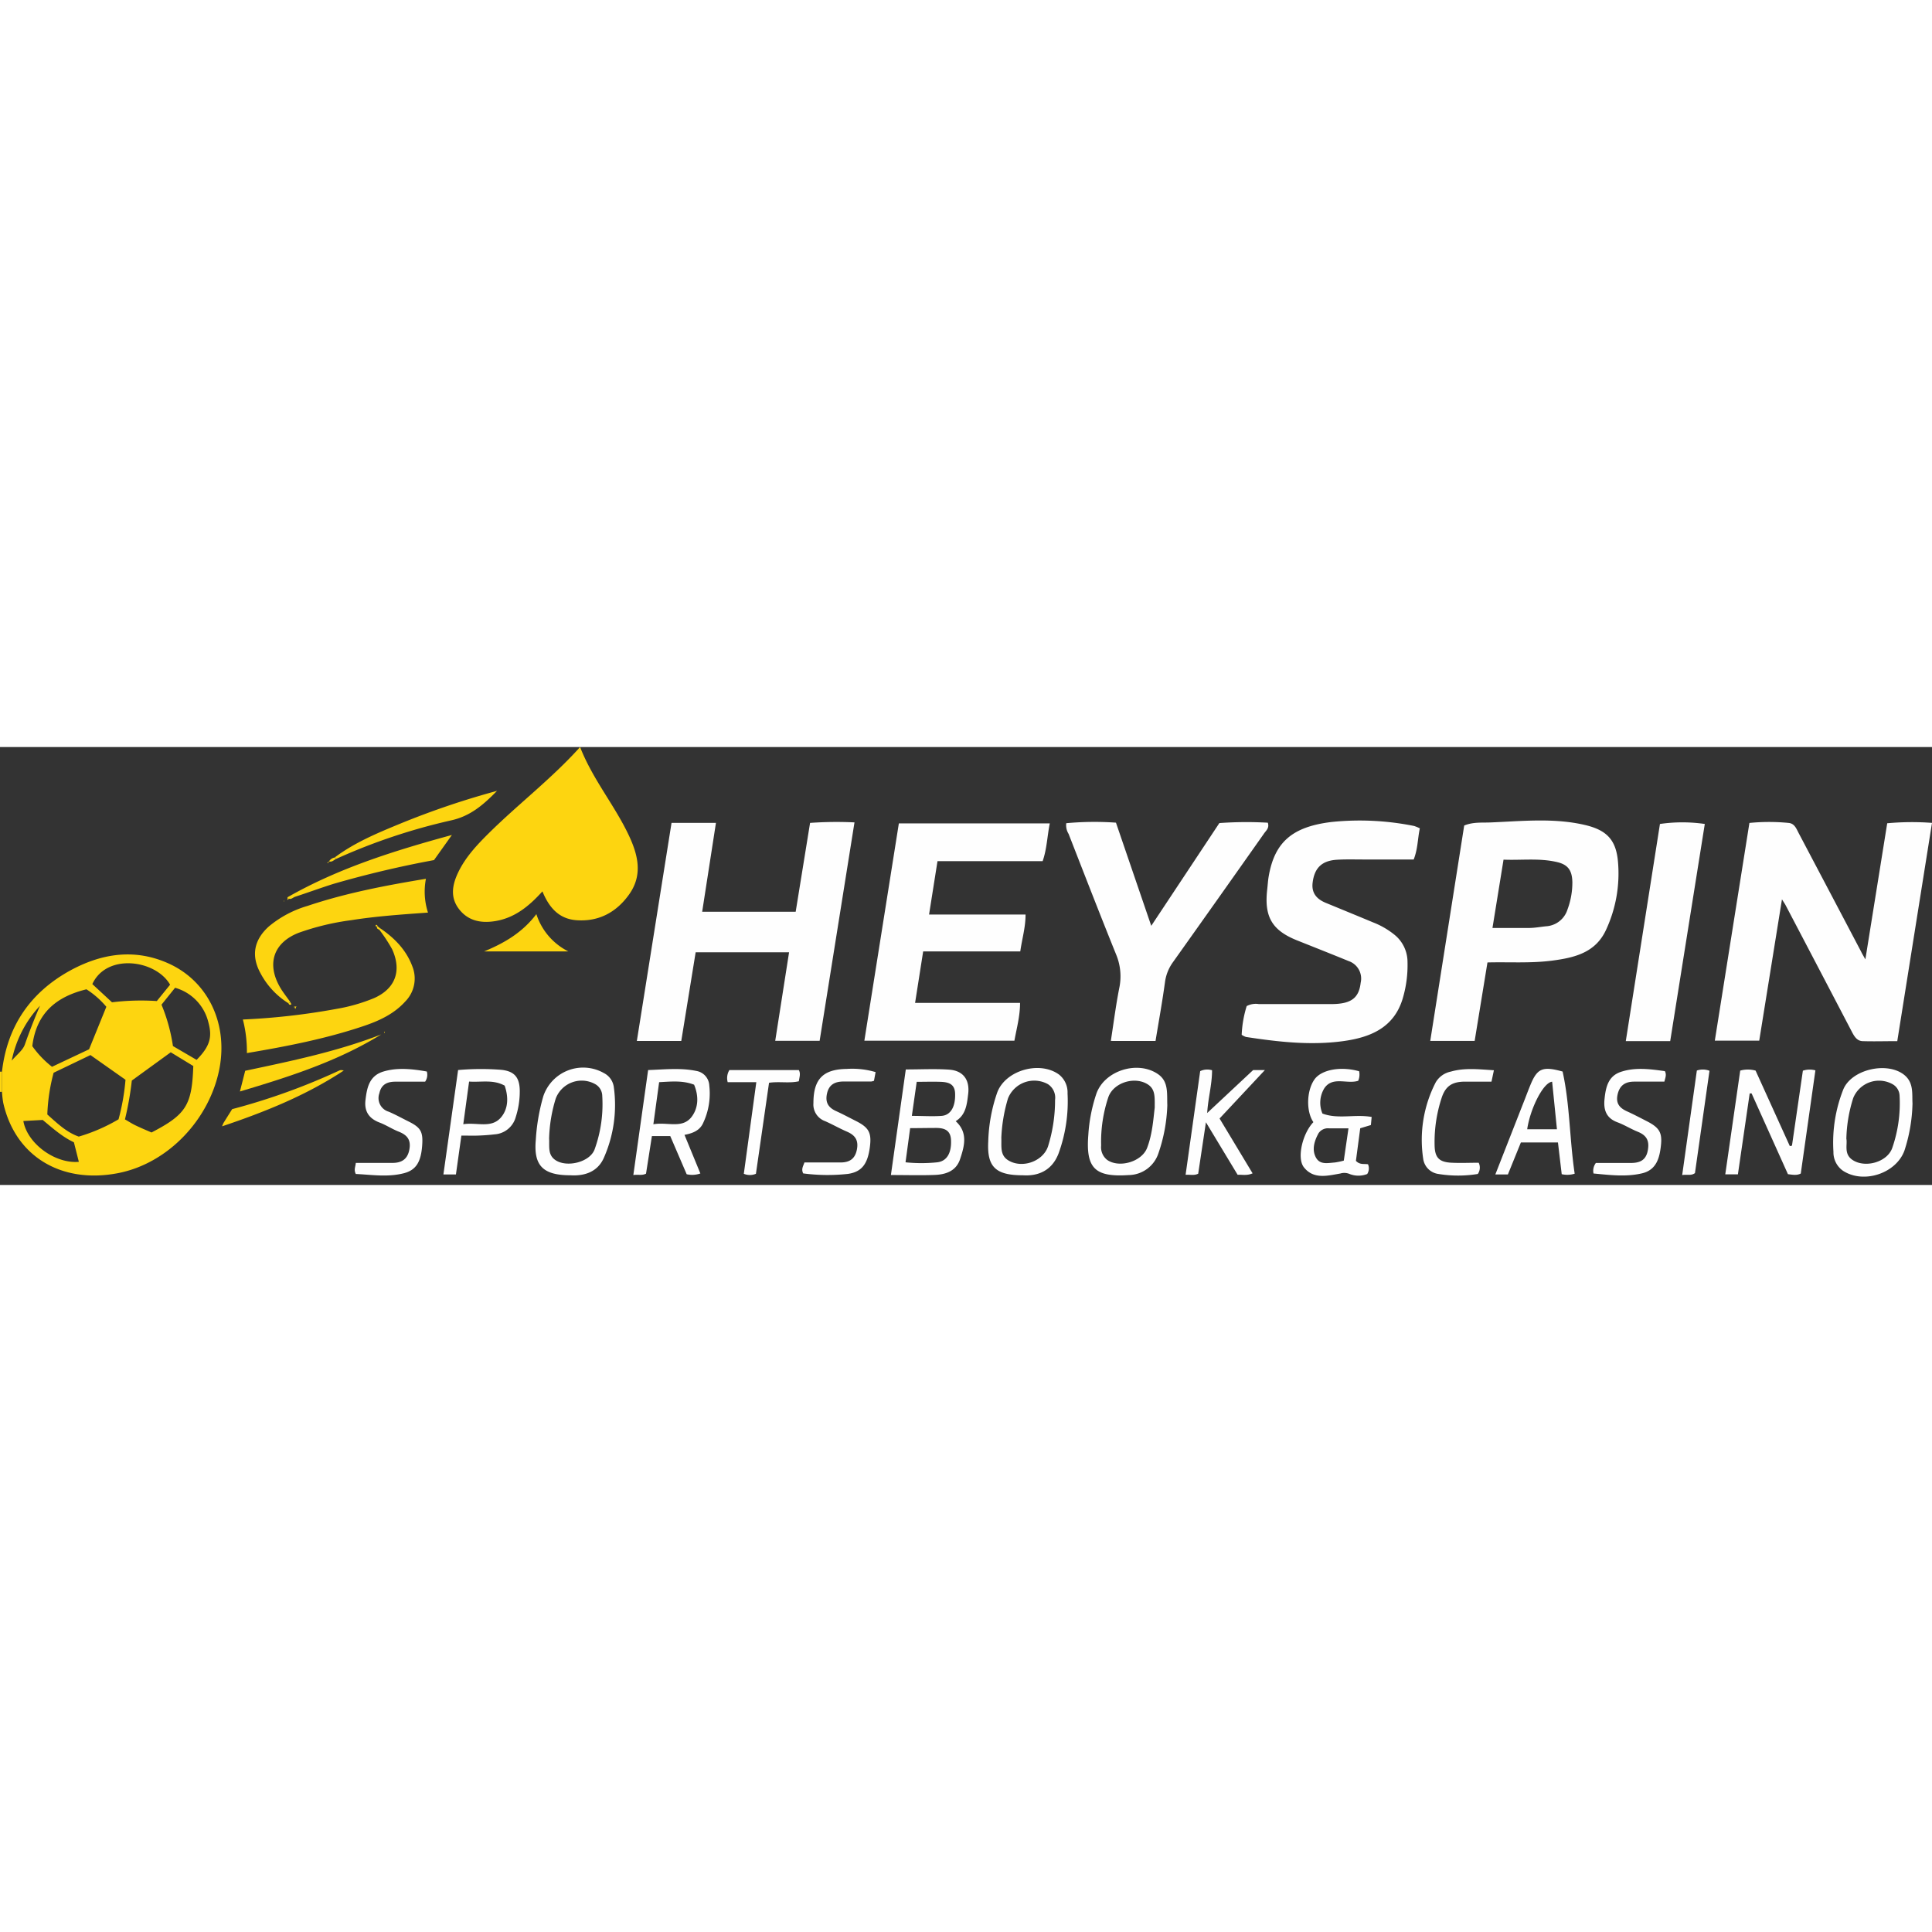
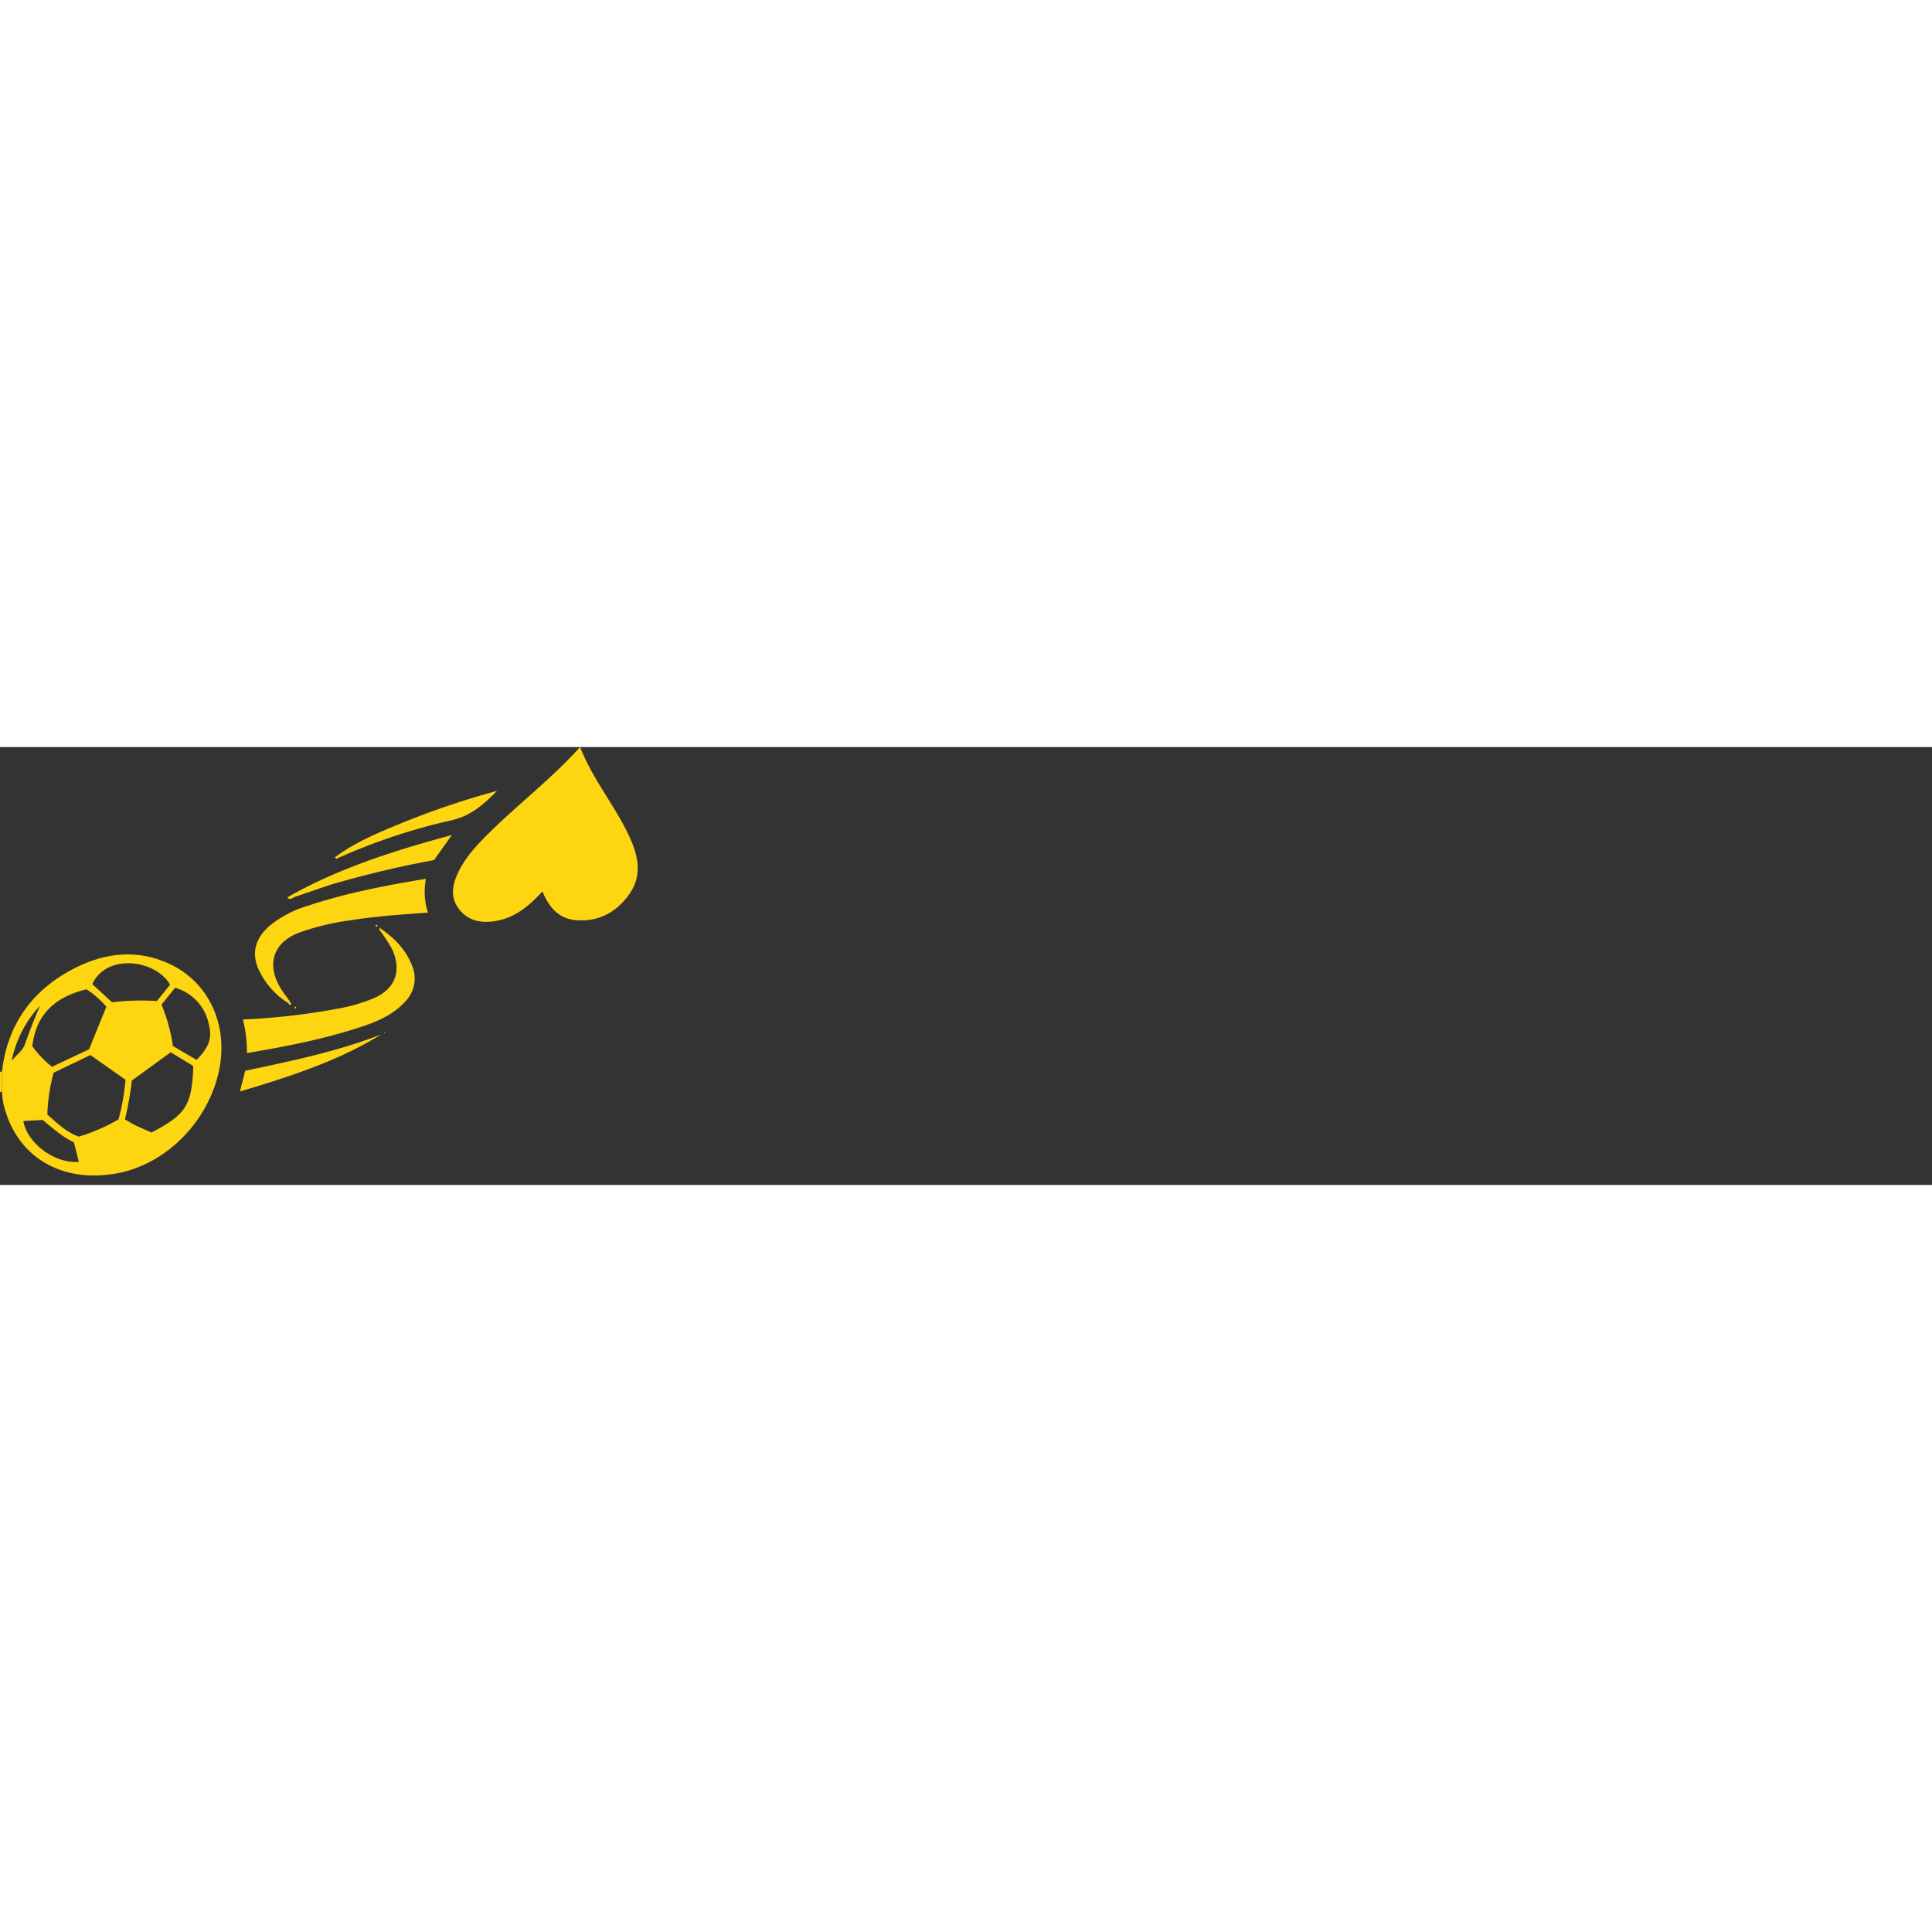
<svg xmlns="http://www.w3.org/2000/svg" width="150" height="150" fill="none" viewBox="0 0 150 34">
  <rect x="0" y="0" width="150" height="34" fill="#333333" stroke="none" />
  <path fill="#FDD510" d="M.154 26.771H0v-1.567h.154v1.567Z" />
  <path fill="#FDD510" d="M.154 26.771v-1.567c.401-3.52 2.194-6.135 5.266-7.837 2.386-1.307 4.922-1.743 7.524-.627 3.135 1.335 4.74 4.611 4.113 8.119-.721 3.981-3.982 7.486-7.938 8.232-4.36.824-7.934-1.301-8.868-5.47a7.702 7.702 0 0 1-.097-.85Zm3.52 1.756c.774.692 1.502 1.392 2.442 1.718a13.608 13.608 0 0 0 3.088-1.342 17.18 17.18 0 0 0 .54-3.07l-2.722-1.918-2.859 1.373a14.359 14.359 0 0 0-.489 3.239Zm9.583-4.828-3.022 2.194a24.476 24.476 0 0 1-.533 3.016c.292.166.549.336.825.467.417.2.846.38 1.238.549 2.69-1.398 3.138-2.116 3.242-5.16l-1.75-1.066Zm-10.749-.476a7.66 7.66 0 0 0 1.53 1.602l2.878-1.358 1.341-3.3a6.797 6.797 0 0 0-1.545-1.358c-2.307.567-3.89 1.815-4.204 4.414Zm12.756 1.065c1.04-1.056 1.232-1.774.909-2.934a3.687 3.687 0 0 0-2.58-2.664l-1.054 1.313c.428 1.03.726 2.11.888 3.213l1.837 1.072Zm-8.095-5.884 1.527 1.414a18.596 18.596 0 0 1 3.48-.097l1.031-1.27c-1.116-1.94-4.93-2.463-6.038-.047ZM6.12 32.197l-.382-1.51c-.912-.427-1.665-1.11-2.423-1.734l-1.502.082c.304 1.746 2.458 3.329 4.304 3.169l.003-.007Zm-3.015-12.11A8.753 8.753 0 0 0 .91 24.348c.414-.486.869-.812 1.02-1.254a44.17 44.17 0 0 1 1.175-3.006Zm39.008-8.88c-1.05 1.163-2.154 2.053-3.646 2.304-1.097.182-2.107 0-2.821-.918-.715-.919-.533-1.903-.066-2.875.564-1.17 1.439-2.104 2.345-3.003C40.219 4.439 42.805 2.48 45.038 0c.978 2.508 2.677 4.511 3.783 6.856.718 1.523 1.1 3.078.022 4.59-.987 1.385-2.354 2.121-4.075 2-1.37-.098-2.135-.976-2.655-2.24Zm-19.718 8.686a6.123 6.123 0 0 1-2.157-2.307c-.759-1.37-.527-2.602.627-3.649a8.321 8.321 0 0 1 3.006-1.601c2.969-.997 6.032-1.584 9.198-2.107a5.295 5.295 0 0 0 .16 2.624c-2.029.147-3.997.279-5.956.589-1.39.18-2.756.508-4.076.978-1.956.759-2.508 2.392-1.464 4.216.232.405.533.772.8 1.154l-.138.104Z" />
  <path fill="#FDD510" d="M29.467 14.038c1.126.752 2.053 1.68 2.54 2.971a2.536 2.536 0 0 1-.537 2.74c-.884.985-2.053 1.514-3.266 1.922-2.919.981-5.934 1.567-9.035 2.09a9.921 9.921 0 0 0-.313-2.607 53.029 53.029 0 0 0 7.276-.825 13.555 13.555 0 0 0 2.921-.84c1.652-.737 2.15-2.129 1.392-3.79-.29-.521-.617-1.02-.978-1.495v-.166Zm-7.141-2.377c3.956-2.257 8.257-3.605 12.759-4.833l-1.389 1.95a80.262 80.262 0 0 0-7.837 1.855c-.99.314-1.965.671-2.953.994-.185.06-.376.313-.595.047l.015-.013ZM26 8.564c1.533-1.15 3.291-1.88 5.04-2.602a63.895 63.895 0 0 1 7.55-2.56c-1.082 1.103-2.088 1.977-3.615 2.303A46.322 46.322 0 0 0 26.11 8.68L26 8.564Zm-7.373 18.179.41-1.608c3.565-.756 7.142-1.492 10.562-2.822-3.364 2.076-7.085 3.273-10.972 4.43Z" />
-   <path fill="#FEFEFE" d="m144.827 16.486 1.696-10.568a21.01 21.01 0 0 1 3.477-.03l-2.696 16.946c-.941 0-1.825.028-2.699 0-.47-.022-.671-.43-.869-.809a6422.29 6422.29 0 0 0-5.106-9.752c-.047-.091-.107-.173-.279-.449l-1.765 10.972h-3.448l2.686-16.903c1.017-.1 2.04-.1 3.057 0 .46.05.595.464.777.806 1.616 3.062 3.229 6.124 4.84 9.188.069.15.151.28.329.599Zm-81.191 6.323h-3.448l1.075-6.872H54.01l-1.116 6.881h-3.449L52.138 5.89h3.448l-1.069 6.897h7.26l1.117-6.897a29.234 29.234 0 0 1 3.448-.04l-2.706 16.959Zm9.151-13.95-.655 4.144h7.492c0 1.013-.273 1.881-.41 2.865h-7.54l-.627 3.997h8.15c0 1.035-.263 1.956-.438 2.934h-11.65l2.678-16.871h11.718c-.204 1.025-.223 1.981-.555 2.934l-8.163-.003Zm40.893-2.765c.684-.282 1.351-.213 1.991-.238 2.47-.097 4.956-.376 7.404.2 1.699.402 2.414 1.18 2.549 2.906a10.378 10.378 0 0 1-.941 5.251c-.818 1.756-2.438 2.138-4.134 2.364-1.696.225-3.336.103-5.063.147l-.994 6.091h-3.448l2.636-16.721Zm2.195 7.953h2.821c.442 0 .881-.082 1.32-.129a1.861 1.861 0 0 0 1.683-1.304 6.001 6.001 0 0 0 .379-2.138c-.025-.94-.366-1.379-1.291-1.567-1.332-.291-2.68-.11-4.053-.166l-.859 5.304Zm-5.64-7.734c-.172.819-.154 1.602-.476 2.417h-3.913c-.677 0-1.357-.022-2.034.02-1.179.068-1.756.626-1.9 1.777-.1.805.314 1.276 1.013 1.567 1.225.505 2.451 1.006 3.674 1.517a6.223 6.223 0 0 1 1.68.972 2.721 2.721 0 0 1 1 2.12 9.051 9.051 0 0 1-.383 2.855c-.677 2.216-2.47 2.969-4.529 3.263-2.558.364-5.1.076-7.634-.313a1.407 1.407 0 0 1-.329-.166 8.705 8.705 0 0 1 .389-2.23c.288-.152.618-.207.94-.156h5.715c1.489-.019 2.063-.498 2.195-1.661a1.433 1.433 0 0 0-.941-1.68c-1.323-.543-2.652-1.066-3.978-1.596-1.956-.778-2.58-1.83-2.339-3.95.038-.336.057-.677.113-1.013.455-2.655 1.812-3.874 4.909-4.24a21.294 21.294 0 0 1 6.386.313c.152.05.299.112.442.184Zm-23.99 16.505c.219-1.414.388-2.746.648-4.075a4.405 4.405 0 0 0-.24-2.643c-1.255-3.103-2.468-6.235-3.687-9.357a1.276 1.276 0 0 1-.182-.83 23.856 23.856 0 0 1 3.859-.042l2.74 8.01 5.288-7.978a29.15 29.15 0 0 1 3.762-.028c.144.435-.163.627-.314.868a2578.28 2578.28 0 0 1-7.044 9.95c-.337.461-.553 1-.627 1.567-.206 1.517-.482 3.028-.733 4.561l-3.47-.003Zm42.633-16.846a12.196 12.196 0 0 1 3.482 0l-2.686 16.859h-3.448l2.652-16.86ZM69.17 33.229l1.156-8.198c1.179 0 2.276-.06 3.364.016 1.088.075 1.611.784 1.48 1.881-.098.796-.167 1.624-.97 2.12.979.893.672 1.955.333 2.968-.313.918-1.125 1.182-2.006 1.207-1.072.04-2.141.006-3.358.006Zm1.495-3.652-.36 2.664c.82.085 1.646.085 2.466 0 .75-.09 1.11-.73 1.066-1.727-.034-.771-.52-.94-1.163-.94s-1.298.015-2.012.015l.003-.012Zm.131-.94c.856 0 1.587.053 2.308 0 .72-.054 1.087-.734 1.05-1.744-.028-.758-.543-.877-1.123-.9-.58-.021-1.253 0-1.858 0l-.377 2.643Zm64.135 4.538h-.981l1.16-8.053c.39-.11.803-.11 1.194 0l2.658 5.86.166-.032.847-5.822c.314-.104.652-.113.972-.025l-1.135 8.01c-.314.163-.627.094-.997.05l-2.821-6.27h-.148l-.915 6.282ZM53.144 30.11l1.232 2.997c-.341.121-.71.142-1.063.06l-1.275-2.963h-1.424l-.457 2.918c-.314.16-.586.053-.985.107l1.148-8.15c1.27-.044 2.508-.186 3.74.068a1.203 1.203 0 0 1 1.009 1.138 5.367 5.367 0 0 1-.47 2.89c-.264.606-.828.816-1.455.935Zm-2.417-.822c1.104-.197 2.26.38 2.985-.595.517-.7.545-1.599.178-2.477-.9-.348-1.793-.241-2.715-.197l-.448 3.27Zm28.674 3.96c-2.122 0-2.774-.668-2.674-2.612.034-1.304.271-2.595.702-3.827.652-1.728 3.323-2.474 4.81-1.367a1.768 1.768 0 0 1 .645 1.448 11.781 11.781 0 0 1-.702 4.677c-.524 1.348-1.618 1.762-2.78 1.68Zm-1.658-2.919c.028.652-.122 1.335.514 1.743 1.063.68 2.705.122 3.11-1.063.366-1.17.551-2.39.548-3.617a1.254 1.254 0 0 0-.558-1.22 2.195 2.195 0 0 0-3.1 1.116 12.37 12.37 0 0 0-.514 3.041Zm-33.458 2.919c-2.153 0-2.862-.771-2.686-2.746.068-1.145.262-2.278.58-3.38a3.262 3.262 0 0 1 4.702-1.812 1.433 1.433 0 0 1 .777 1.104 10.137 10.137 0 0 1-.749 5.42c-.498 1.197-1.59 1.48-2.624 1.414Zm-1.652-2.862c.035.627-.11 1.235.442 1.649.875.652 2.721.213 3.091-.8a10.31 10.31 0 0 0 .593-4.144 1.066 1.066 0 0 0-.524-.906 2.154 2.154 0 0 0-3.09 1.113 11.496 11.496 0 0 0-.512 3.088Zm105.853-2.718a12.634 12.634 0 0 1-.627 3.667c-.652 1.775-3.166 2.6-4.762 1.568a1.742 1.742 0 0 1-.749-1.473 11.227 11.227 0 0 1 .755-4.822c.627-1.59 3.449-2.229 4.768-1.131.718.604.574 1.46.615 2.19Zm-5.135 2.74c.094.441-.207 1.166.451 1.63.966.68 2.709.207 3.107-.897a10.59 10.59 0 0 0 .574-4.075 1.064 1.064 0 0 0-.552-.894 2.162 2.162 0 0 0-3.044 1.07 11.133 11.133 0 0 0-.536 3.165ZM90.63 27.806a12.583 12.583 0 0 1-.692 3.74 2.464 2.464 0 0 1-2.308 1.686c-2.605.175-3.338-.517-3.134-3.107.066-1.093.277-2.172.626-3.21.627-1.787 3.176-2.602 4.765-1.533.85.57.709 1.486.743 2.424Zm-.978.169c0-.787.053-1.386-.51-1.765-1.01-.677-2.678-.176-3.088.965a10.922 10.922 0 0 0-.562 3.762 1.254 1.254 0 0 0 .461 1.113c.94.662 2.693.15 3.107-.925.413-1.075.483-2.225.595-3.153l-.003.003Zm12.32 1.147c-.571-.821-.536-2.42.075-3.304.533-.77 2.038-1.053 3.476-.646.052.249.027.507-.072.74-.871.28-1.971-.37-2.623.568a2.155 2.155 0 0 0-.154 1.975c1.21.46 2.53.031 3.821.266l-.059.627-.828.25-.335 2.53c.313.33.642.21.94.267a.809.809 0 0 1-.063.755 1.875 1.875 0 0 1-1.363 0 1.057 1.057 0 0 0-.731-.037c-.993.17-2.065.47-2.821-.483-.57-.724-.1-2.64.737-3.508Zm2.36 2.988.364-2.508h-1.52a.877.877 0 0 0-.809.389c-.314.583-.527 1.235-.213 1.852.313.618.94.449 1.47.414.239-.034.475-.083.708-.147Zm17.925 1.015a1.933 1.933 0 0 1-1.006.038l-.292-2.464h-2.878l-1.009 2.486h-.975l2.317-5.912c.131-.339.26-.68.398-1.016.533-1.304.94-1.498 2.508-1.063.567 2.562.539 5.254.937 7.931Zm-1.376-3.448-.373-3.693c-.693.057-1.709 2.107-1.937 3.693h2.31Zm-23.586-4.599h.912l-3.52 3.762 2.564 4.257c-.423.188-.762.1-1.163.11l-2.46-4.075-.6 3.993c-.313.157-.598.063-.978.085l1.132-8.047c.288-.138.617-.162.922-.069 0 1.12-.314 2.194-.377 3.32l3.568-3.336Zm-61.897 8.107h-.972l1.141-8.107a20.052 20.052 0 0 1 3.342-.018c1.013.103 1.423.567 1.445 1.592a6.5 6.5 0 0 1-.313 2.078 1.828 1.828 0 0 1-1.652 1.342c-.414.05-.831.078-1.254.094-.423.016-.831 0-1.314 0l-.423 3.019Zm1.022-7.21-.451 3.31c1.05-.172 2.194.358 2.943-.548.561-.674.57-1.583.27-2.449-.89-.492-1.809-.25-2.762-.316v.003Zm31.561-.737-.125.674a.998.998 0 0 1-.229.057h-2.194c-.627.018-1.075.244-1.226.94-.15.696.113 1.088.715 1.36.52.236 1.025.508 1.536.766 1.016.514 1.229.924 1.072 2.068-.175 1.276-.627 1.881-1.693 2.038a14.508 14.508 0 0 1-3.476-.038c-.17-.335 0-.558.094-.85h2.802c.674 0 1.122-.253 1.27-.993.147-.74-.144-1.132-.78-1.404-.574-.248-1.117-.561-1.69-.812a1.37 1.37 0 0 1-.903-1.398c0-1.856.736-2.63 2.59-2.655a6.368 6.368 0 0 1 2.237.247Zm55.74 7.872a1.002 1.002 0 0 1 .182-.818h2.712c.649 0 1.16-.173 1.313-.94.154-.769-.072-1.201-.774-1.484-.53-.213-1.022-.526-1.568-.73-.858-.314-1.1-.94-1.012-1.796.094-.919.276-1.796 1.279-2.126 1.122-.37 2.266-.21 3.407-.053.151.285.029.524-.037.815h-2.339c-.674 0-1.125.263-1.291.984-.166.721.166 1.073.755 1.336.521.235 1.028.505 1.536.765.941.486 1.176.871 1.072 1.85-.103.977-.344 1.943-1.511 2.194-1.219.279-2.464.122-3.724.003Zm-96.097.037c-.17-.35-.019-.555 0-.859h2.84c.724 0 1.182-.288 1.32-1.043.138-.756-.176-1.126-.825-1.383-.51-.2-.974-.514-1.492-.708-.824-.314-1.197-.875-1.09-1.753.115-.959.294-1.88 1.398-2.21 1.103-.329 2.257-.194 3.363 0a.939.939 0 0 1-.131.79h-2.301c-.627 0-1.104.2-1.254.906a1.1 1.1 0 0 0 .73 1.426c.527.226 1.028.505 1.54.759.965.48 1.14.806 1.05 1.928-.101 1.232-.483 1.85-1.418 2.09-1.26.324-2.514.114-3.73.057Zm88.363-8.053-.188.884h-2.11c-.94.016-1.457.339-1.758 1.254a10.97 10.97 0 0 0-.549 3.693c.019.978.373 1.307 1.339 1.35.699.032 1.401 0 2.084 0a.857.857 0 0 1-.069.872 9.488 9.488 0 0 1-3.053 0 1.377 1.377 0 0 1-1.188-1.194 9.751 9.751 0 0 1 .966-5.906 1.756 1.756 0 0 1 1.172-.846c1.069-.31 2.147-.182 3.354-.107Zm-57.267.925h-2.222a1.187 1.187 0 0 1 .132-.94h5.392c.157.29.04.56 0 .87-.737.173-1.495 0-2.314.117l-1.018 7.066a1.198 1.198 0 0 1-.94 0l.97-7.113Zm73.023-.903a1.43 1.43 0 0 1 .981.019l-1.128 7.946c-.314.223-.596.082-.991.151l1.138-8.116Z" />
-   <path fill="#FDD510" d="M44.126 15.868h-6.54c1.568-.649 2.97-1.46 4.057-2.896a4.927 4.927 0 0 0 2.483 2.896Zm-17.421 9.239c-2.909 1.924-6.103 3.21-9.464 4.341.034-.092.072-.182.116-.27.22-.354.442-.705.668-1.065a49.868 49.868 0 0 0 8.288-2.985.404.404 0 0 1 .373 0l.02-.021ZM26.11 8.68c-.191.082-.339.295-.59.188l.02.02a.645.645 0 0 1 .46-.314l.11.106Zm3.357 5.358v.169c-.094-.085-.313-.12-.144-.314v.022l.144.123Z" />
-   <path fill="#FDD510" d="M25.52 8.868c.022.066.032.126-.138.135l.16-.116-.022-.019Zm-3.216 2.79c.176.06.16.129 0 .22.016-.085.028-.15.038-.216l-.038-.004Zm-.226.304-.062.02.003-.051.06.031Zm.941 8.17-.198.081v-.05l.204-.035-.006.004Z" />
  <path fill="#FDD510" d="m23.013 20.128-.082.207c-.113-.163 0-.166.088-.2l-.006-.007Zm6.824 1.988h.047l-.028.085a.192.192 0 0 1-.044-.047l.025-.038ZM22.536 19.8l.091.172c-.138.09-.188.015-.232-.079l.141-.094Zm4.154 5.32v-.039l.015.029-.015.01Zm2.642-11.236c-.103.097-.16.082-.166-.066.094-.034.128.016.15.091l.016-.025Z" />
</svg>